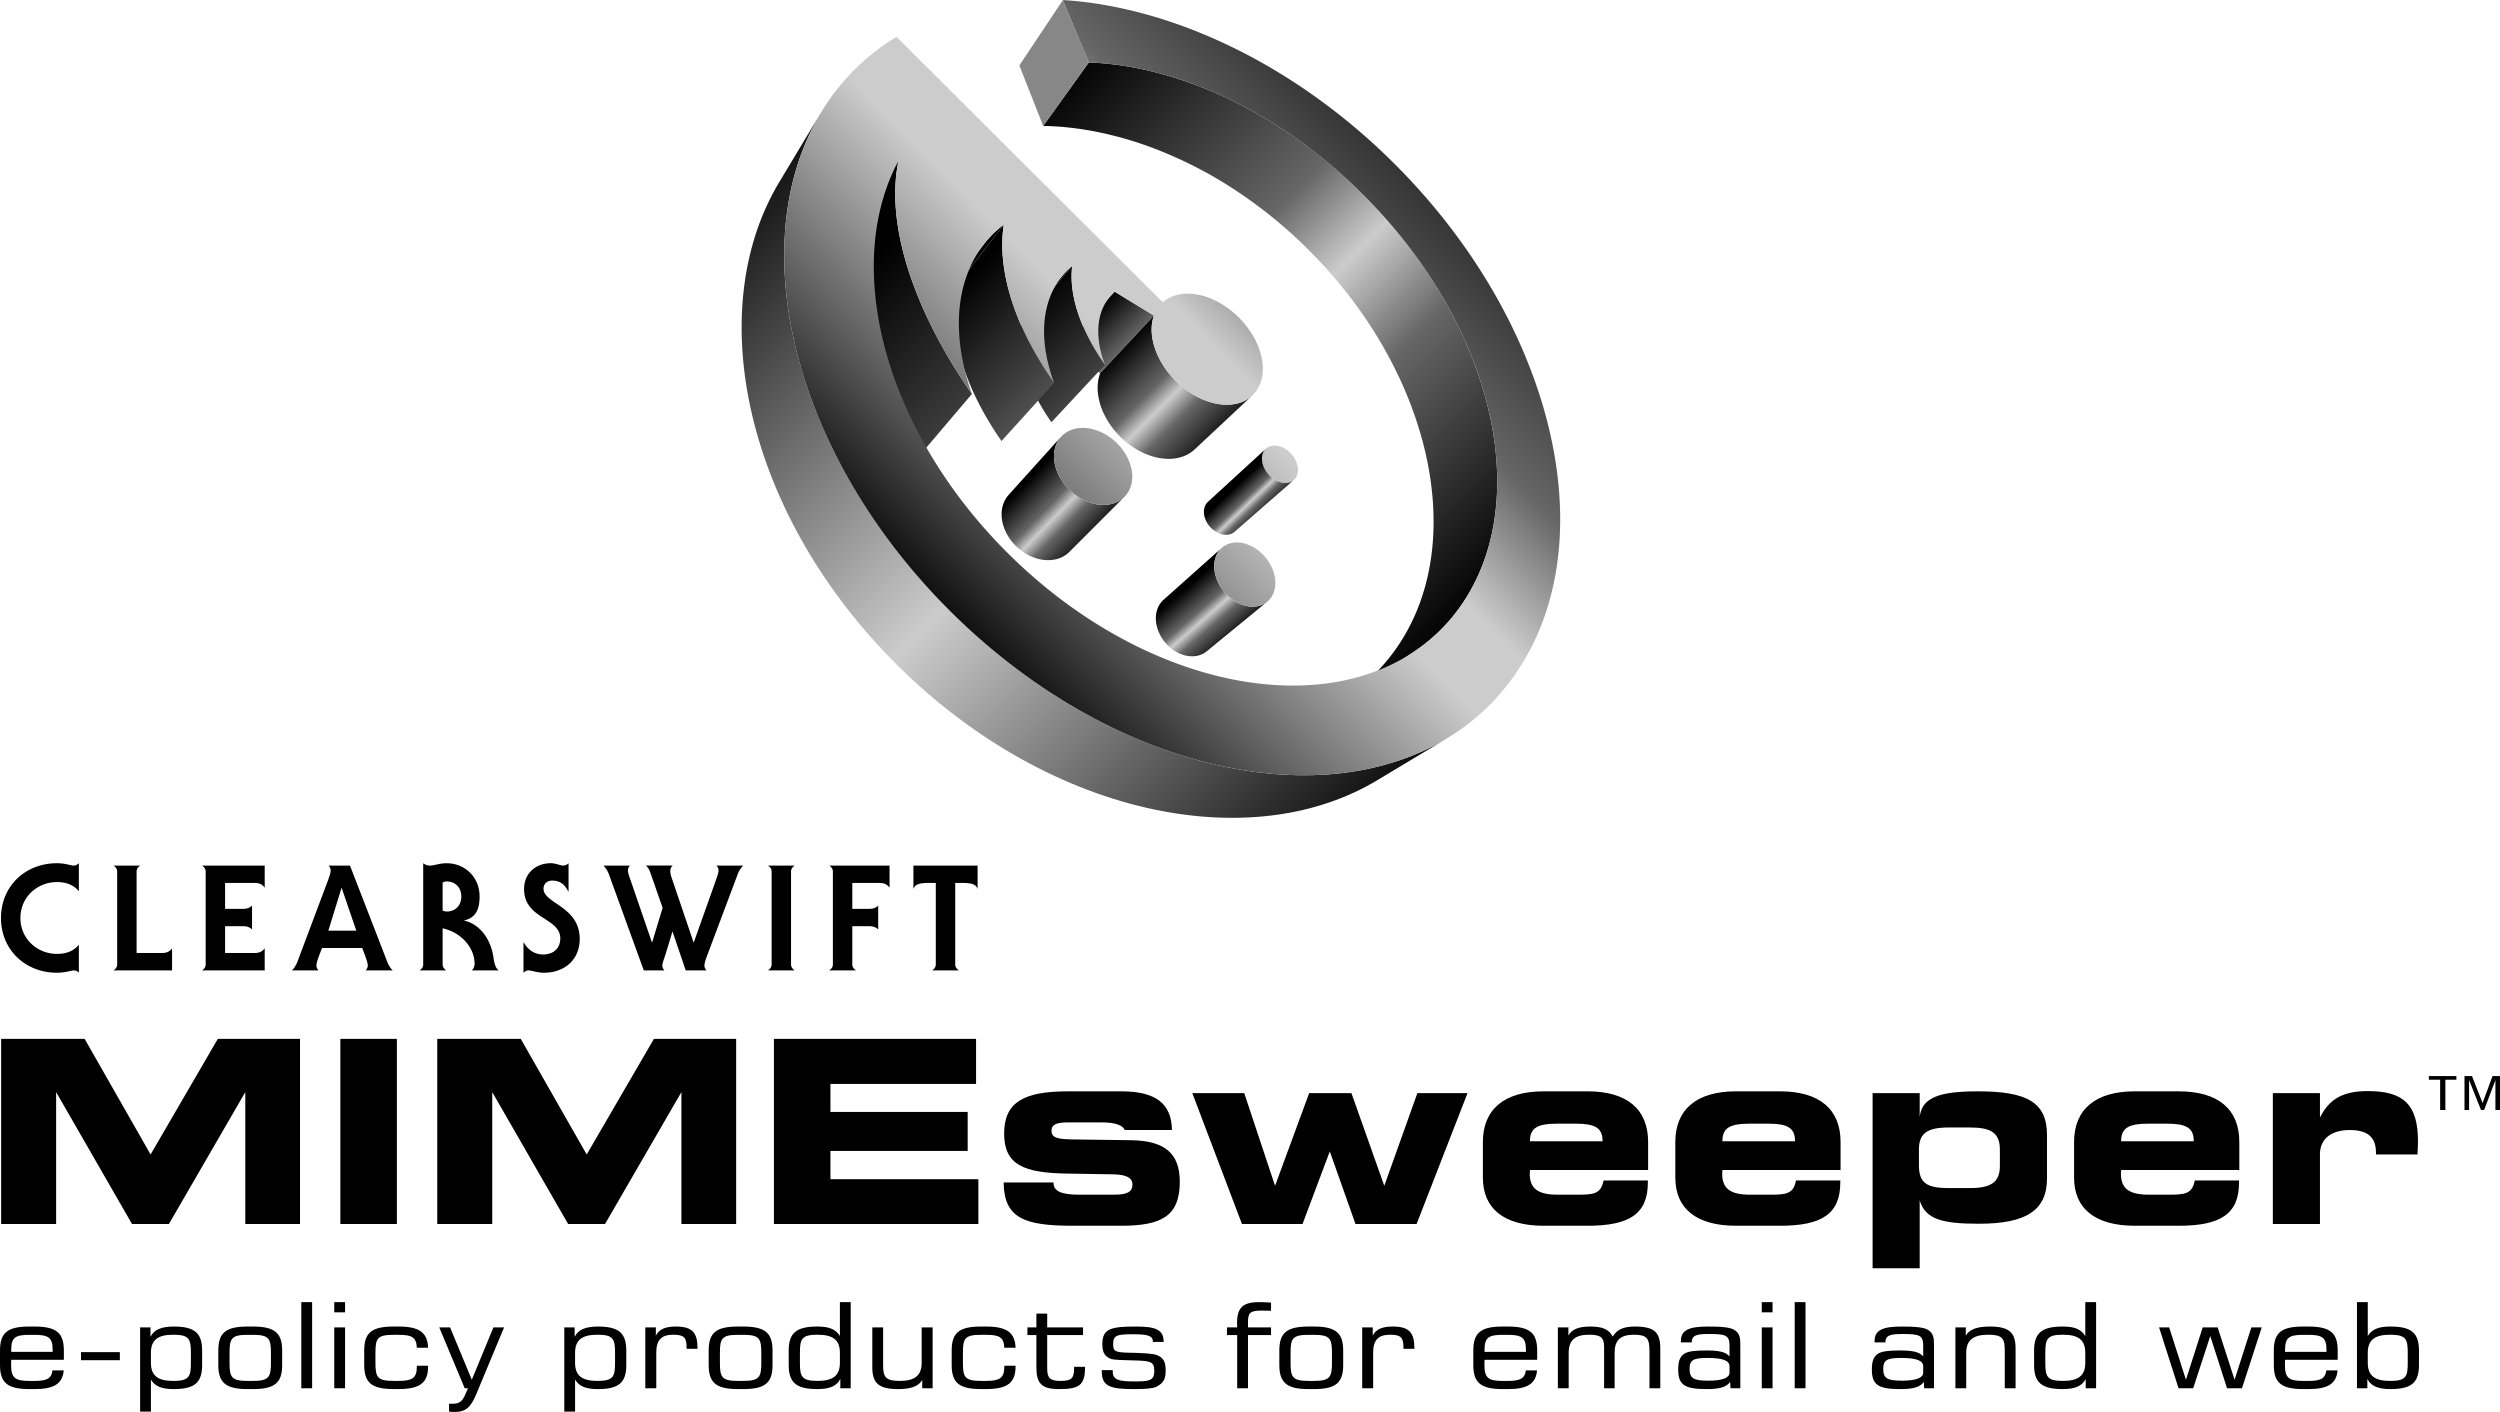
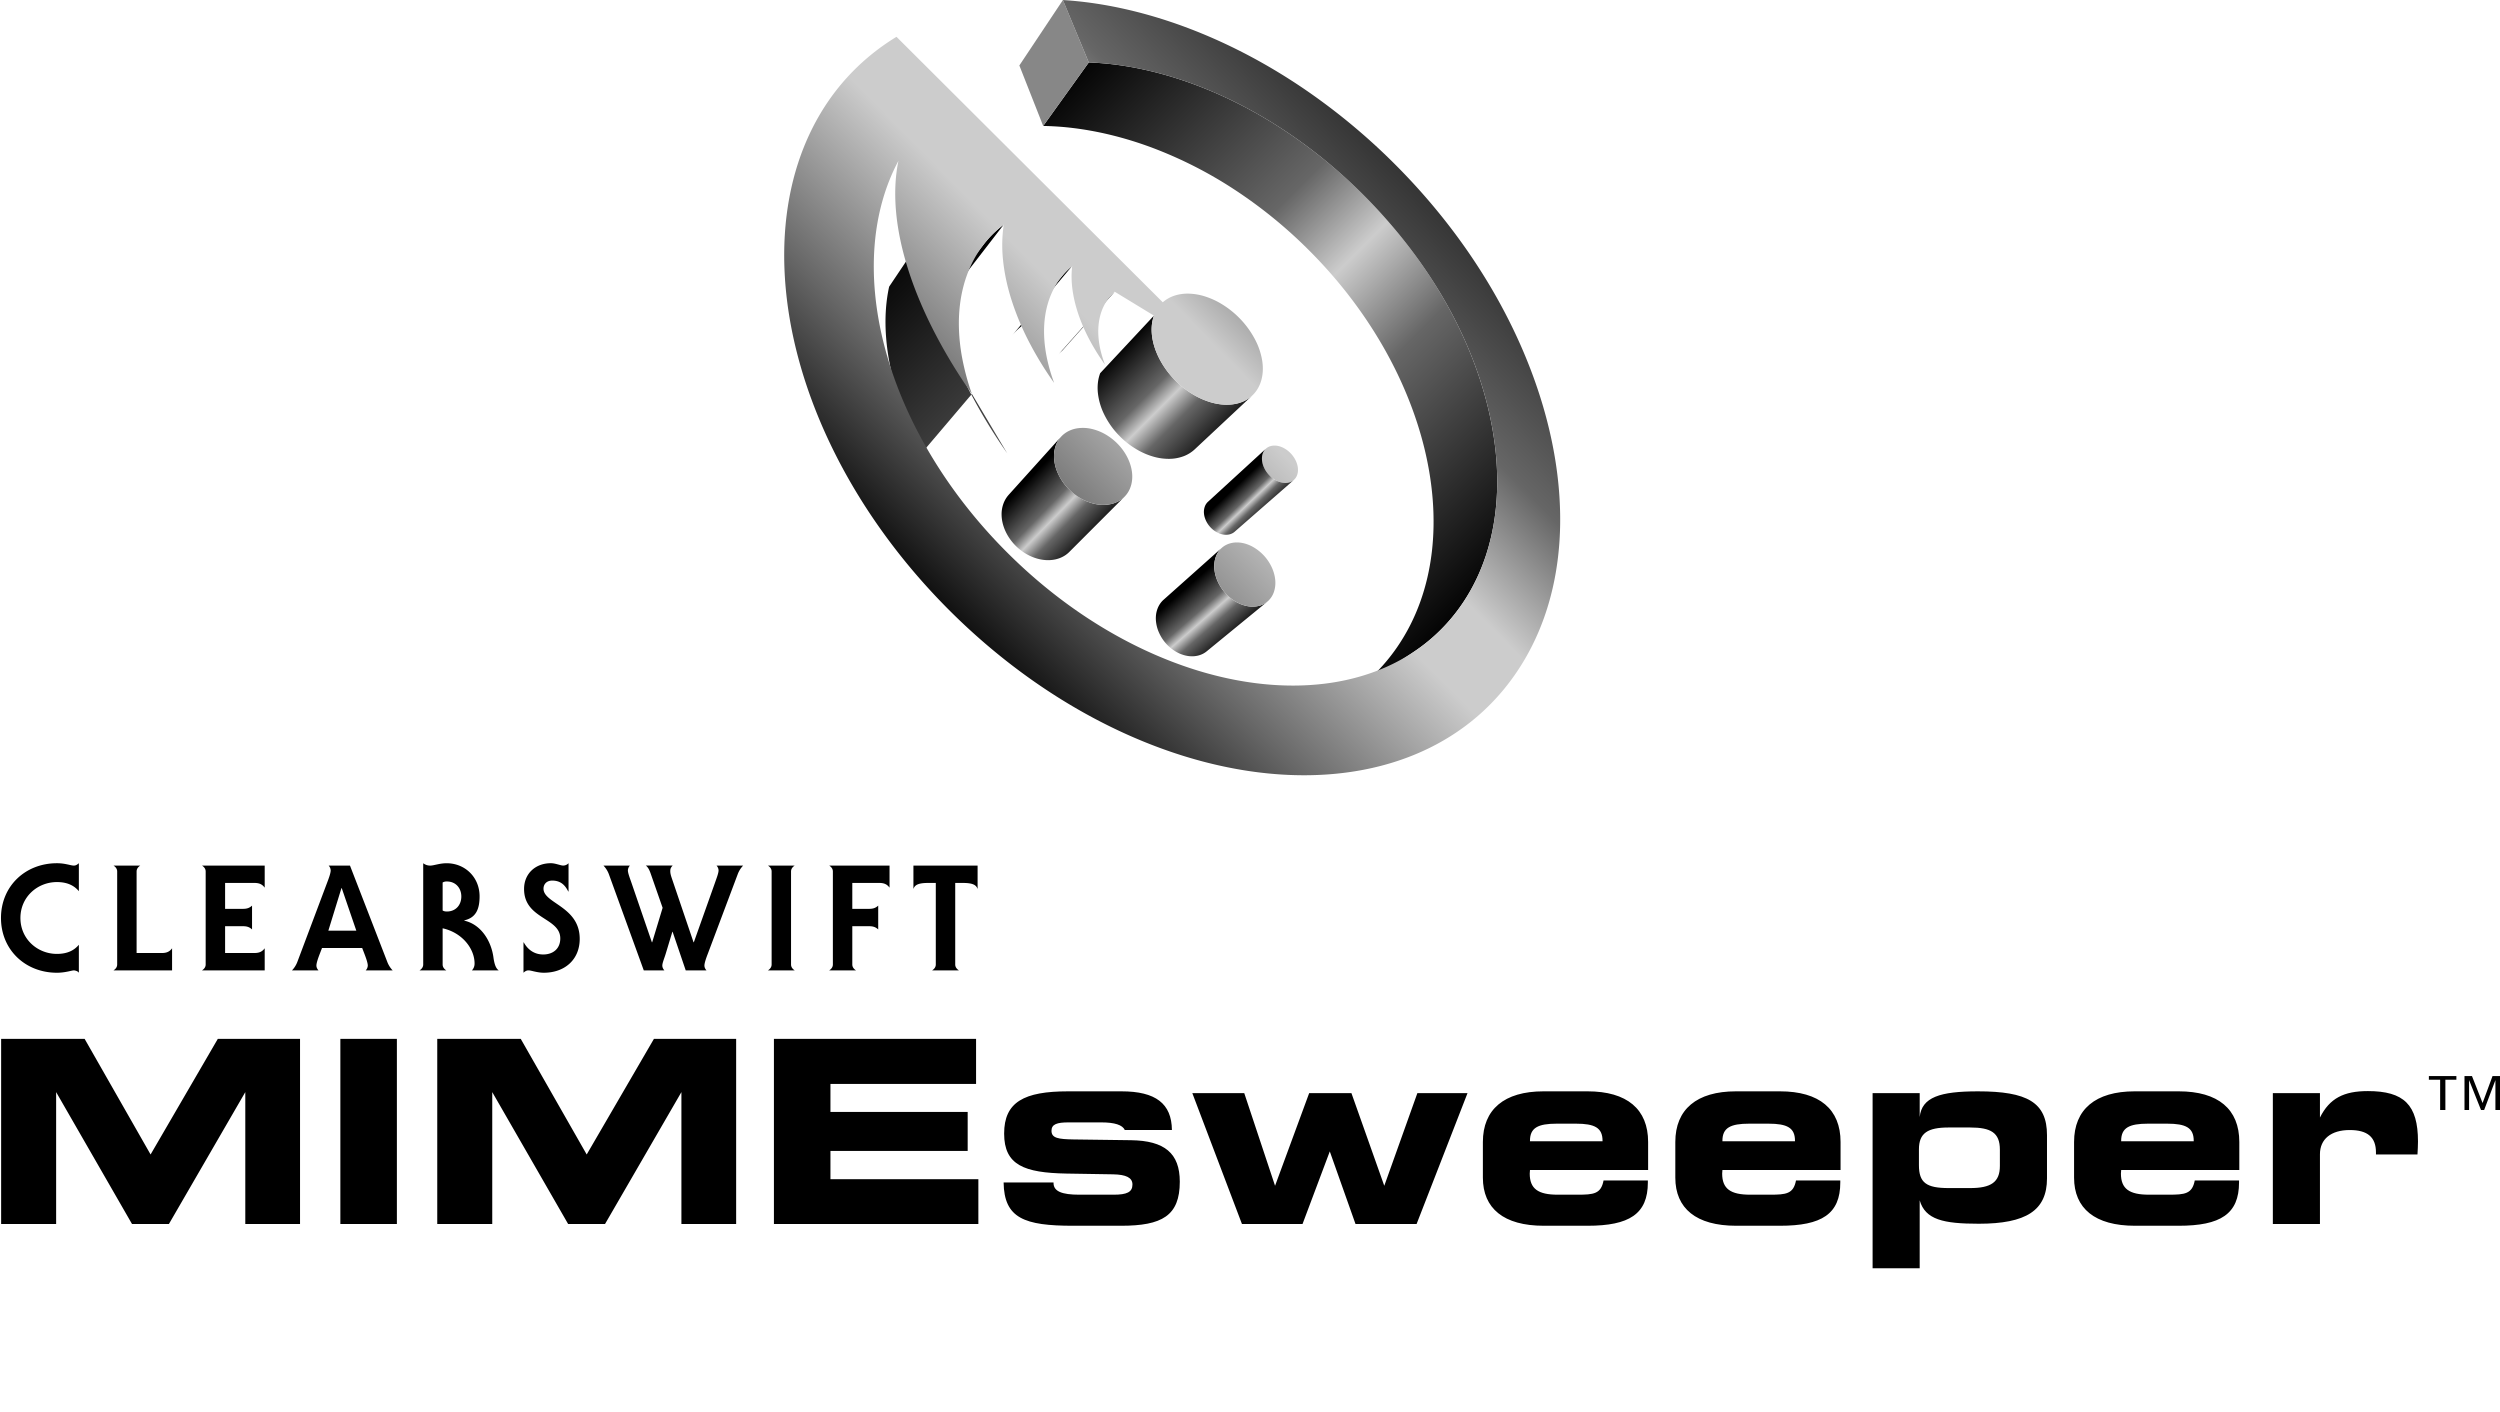
<svg xmlns="http://www.w3.org/2000/svg" width="2500" height="1412" viewBox="0 0 237.639 134.211">
  <path d="M.108 116.342V98.749h7.938l6.268 10.987 6.389-10.987h7.817v17.594h-5.203v-12.536l-7.26 12.536h-3.509l-7.212-12.536v12.536H.108zM32.353 116.342V98.749h5.373v17.594h-5.373zM41.563 116.342V98.749h7.938l6.268 10.987 6.389-10.987h7.817v17.594h-5.203v-12.536l-7.26 12.536h-3.509l-7.212-12.536v12.536h-5.228zM78.939 103.032v2.662h13.044v3.703H78.939v2.686h14.06v4.259H73.566V98.749h19.215v4.284H78.939zM100.144 112.397v.049c0 .798.799 1.113 2.444 1.113h3.267c1.259 0 1.791-.242 1.791-.968 0-.653-.605-.944-1.839-.968l-4.429-.072c-4.017-.073-5.929-.799-5.929-3.8 0-3 1.888-4.017 6.074-4.017h5.082c3.243 0 4.768 1.162 4.792 3.678h-4.477c-.218-.484-.968-.726-2.227-.726h-3.122c-1.089 0-1.621.169-1.621.798 0 .702.653.799 2.105.823l5.469.073c3.17.048 4.622 1.234 4.622 3.945 0 3.243-1.694 4.187-5.59 4.187h-4.55c-4.622 0-6.558-.702-6.607-4.114h4.745zM113.336 103.903h4.937l2.928 8.809 3.243-8.809h4.017l3.122 8.809 3.146-8.809h4.767l-4.84 12.439h-5.808l-2.444-6.897-2.59 6.897h-5.76l-4.718-12.439zM156.638 112.204v.193c0 3.001-1.767 4.114-5.735 4.114h-4.163c-3.8 0-5.784-1.646-5.784-4.574v-3.388c0-3.098 2.033-4.816 5.76-4.816h4.187c3.751 0 5.76 1.694 5.76 4.816v2.662h-11.229c0 .121-.024.242-.024.339 0 1.452.799 2.008 2.662 2.008h1.888c1.525 0 2.226-.072 2.468-1.355h4.21zm-4.308-3.727v-.048c0-1.234-.75-1.622-2.517-1.622h-1.839c-1.767 0-2.541.387-2.541 1.622v.048h6.897zM174.93 112.204v.193c0 3.001-1.767 4.114-5.736 4.114h-4.162c-3.8 0-5.784-1.646-5.784-4.574v-3.388c0-3.098 2.033-4.816 5.76-4.816h4.187c3.751 0 5.76 1.694 5.76 4.816v2.662h-11.229c0 .121-.024.242-.024.339 0 1.452.799 2.008 2.662 2.008h1.888c1.524 0 2.226-.072 2.468-1.355h4.21zm-4.307-3.727v-.048c0-1.234-.75-1.622-2.517-1.622h-1.839c-1.767 0-2.541.387-2.541 1.622v.048h6.897zM182.478 120.553h-4.477v-16.65h4.477v2.275c.194-1.888 1.936-2.444 5.542-2.444 4.671 0 6.558 1.041 6.558 4.163v4.114c0 3.049-1.985 4.308-6.486 4.308-3.364 0-5.082-.387-5.615-2.227v6.461zm-.073-11.302v1.5c0 1.67.702 2.178 2.831 2.178h2.033c1.984 0 2.831-.557 2.831-2.105v-1.549c0-1.622-.871-2.105-2.831-2.105h-2.033c-2.008 0-2.831.533-2.831 2.081zM212.833 112.204v.193c0 3.001-1.767 4.114-5.735 4.114h-4.162c-3.8 0-5.784-1.646-5.784-4.574v-3.388c0-3.098 2.033-4.816 5.76-4.816h4.187c3.751 0 5.76 1.694 5.76 4.816v2.662H201.63c0 .121-.024.242-.024.339 0 1.452.799 2.008 2.662 2.008h1.888c1.525 0 2.227-.072 2.469-1.355h4.208zm-4.307-3.727v-.048c0-1.234-.75-1.622-2.517-1.622h-1.839c-1.767 0-2.541.387-2.541 1.622v.048h6.897zM225.075 103.71c3.437 0 4.768 1.307 4.768 4.792 0 .387-.024.798-.049 1.234h-3.945v-.194c0-1.452-.799-2.13-2.493-2.13-1.791 0-2.832.872-2.832 2.299v6.631h-4.477v-12.439h4.477v2.323c.921-1.839 2.277-2.516 4.551-2.516zM233.493 102.63h-1.046v2.876h-.498v-2.876h-1.071v-.349h2.615v.349zm2.49 2.216l.946-2.565h.71v3.225h-.436v-2.839l-1.071 2.839h-.299l-1.133-2.839v2.839h-.436v-3.225h.71l1.009 2.565z" />
  <linearGradient id="a" gradientUnits="userSpaceOnUse" x1="244.141" y1="-114.084" x2="305.141" y2="-53.084" gradientTransform="translate(-83.478 95.039) scale(.74)">
    <stop offset="0" />
    <stop offset=".37" stop-color="#666" />
    <stop offset=".5" stop-color="#ccc" />
    <stop offset=".65" stop-color="#666" />
    <stop offset="1" />
  </linearGradient>
  <path d="M141.23 37.912c-.907-3.372-2.368-6.786-4.329-10.073-1.937-3.247-4.383-6.405-7.307-9.32a48.336 48.336 0 0 0-7.365-6.034c-2.574-1.708-5.24-3.104-7.916-4.161-2.716-1.074-5.458-1.806-8.136-2.164a28.968 28.968 0 0 0-2.682-.229l-4.333 6.037c.81.016 1.627.064 2.448.153 2.621.285 5.299.938 7.946 1.929a39.779 39.779 0 0 1 7.7 3.911 44.407 44.407 0 0 1 7.123 5.778c2.817 2.807 5.155 5.865 6.987 9.02 1.854 3.192 3.211 6.519 4.021 9.813.827 3.367 1.09 6.73.715 9.899-.386 3.266-1.45 6.348-3.285 9.023a17.587 17.587 0 0 1-4.723 4.679l6.33-4.24a16.744 16.744 0 0 0 3.692-3.366c.352-.432.685-.885.999-1.359 1.796-2.709 2.797-5.847 3.102-9.179.296-3.231-.06-6.668-.987-10.117z" fill="url(#a)" />
  <path fill="#878787" d="M103.494 5.933l-4.333 6.036-2.266-5.75L101.036 0z" />
  <linearGradient id="b" gradientUnits="userSpaceOnUse" x1="265.067" y1="-75.823" x2="252.942" y2="-87.948" gradientTransform="translate(-83.478 95.039) scale(.74)">
    <stop offset="0" />
    <stop offset=".37" stop-color="#666" />
    <stop offset=".5" stop-color="#ccc" />
    <stop offset=".65" stop-color="#666" />
    <stop offset="1" />
  </linearGradient>
-   <path fill="url(#b)" d="M109.69 29.996l-5.112 5.474-3.602-2.147 4.983-5.601z" />
  <path d="M100.606 33.695l4.981-5.602a4.089 4.089 0 0 1 .181-.191c.031-.031.062-.062.094-.091l.097-.089-4.983 5.602a8.366 8.366 0 0 0-.19.18l-.092.094-.088.097z" />
  <linearGradient id="c" gradientUnits="userSpaceOnUse" x1="703.116" y1="-.651" x2="728.384" y2="24.618" gradientTransform="translate(-159.248 33.215) scale(.378)">
    <stop offset="0" />
    <stop offset=".37" stop-color="#666" />
    <stop offset=".5" stop-color="#ccc" />
    <stop offset=".65" stop-color="#666" />
    <stop offset="1" />
  </linearGradient>
  <path d="M119.032 37.593l-5.469 5.117a3.208 3.208 0 0 1-1.076.66 4.007 4.007 0 0 1-1.335.242 5.285 5.285 0 0 1-1.505-.206 6.78 6.78 0 0 1-1.58-.681 7.94 7.94 0 0 1-1.85-1.497 7.722 7.722 0 0 1-1.276-1.878 6.09 6.09 0 0 1-.581-2.003c-.066-.659.001-1.298.219-1.877l5.112-5.474c-.21.588-.265 1.239-.184 1.915.082.678.3 1.379.637 2.062a8.385 8.385 0 0 0 1.346 1.949 8.62 8.62 0 0 0 1.925 1.571 7.266 7.266 0 0 0 1.632.73c.534.161 1.054.24 1.543.243.488.002.946-.072 1.359-.219a3.12 3.12 0 0 0 1.083-.654z" fill="url(#c)" />
  <path d="M96.188 31.903l4.835-5.742a6.8 6.8 0 0 1 .895-.884l-4.841 5.741a6.464 6.464 0 0 0-.464.422 7.749 7.749 0 0 0-.218.226c-.07.078-.139.157-.207.237z" />
  <linearGradient id="d" gradientUnits="userSpaceOnUse" x1="869.519" y1="-11.461" x2="944.269" y2="63.289" gradientTransform="translate(-231.127 33.215) scale(.378)">
    <stop offset="0" />
    <stop offset=".37" stop-color="#666" />
    <stop offset=".5" stop-color="#ccc" />
    <stop offset=".65" stop-color="#666" />
    <stop offset="1" />
  </linearGradient>
-   <path d="M105.04 34.662l-5.095 5.469a19.24 19.24 0 0 1-1.423-2.346 15.424 15.424 0 0 1-.974-2.351 11.75 11.75 0 0 1-.49-2.28 8.744 8.744 0 0 1 .021-2.136l4.841-5.741a8.885 8.885 0 0 0 .021 2.183c.097.76.281 1.545.548 2.342.268.801.618 1.614 1.045 2.427.427.816.932 1.631 1.506 2.433z" fill="url(#d)" />
  <path d="M88.898 29.224l4.591-5.972a10.137 10.137 0 0 1 1.926-1.909l-4.608 5.967a11.246 11.246 0 0 0-1.011.891 10.39 10.39 0 0 0-.898 1.023z" />
  <linearGradient id="e" gradientUnits="userSpaceOnUse" x1="337.274" y1="89.433" x2="481.274" y2="-51.902" gradientTransform="translate(-27.396 31.705) scale(.378)">
    <stop offset="0" />
    <stop offset=".2" stop-color="#666" />
    <stop offset=".41" stop-color="#ccc" />
    <stop offset=".5" stop-color="#ccc" />
    <stop offset=".65" stop-color="#666" />
    <stop offset="1" />
  </linearGradient>
  <path d="M121.173 45.59a2.628 2.628 0 0 1-.603-.511 2.645 2.645 0 0 1-.416-.639 2.161 2.161 0 0 1-.191-.684c-.022-.227 0-.447.07-.649.071-.201.184-.364.328-.486a1.13 1.13 0 0 1 .511-.243 1.52 1.52 0 0 1 .625.011c.22.048.448.14.672.278a2.668 2.668 0 0 1 1.006 1.131c.103.222.17.451.195.676.025.225.007.445-.06.647a1.117 1.117 0 0 1-.318.493 1.127 1.127 0 0 1-.507.254 1.516 1.516 0 0 1-.629-.003 2.077 2.077 0 0 1-.683-.275z" fill="url(#e)" />
  <linearGradient id="f" gradientUnits="userSpaceOnUse" x1="720.7" y1="37.91" x2="727.977" y2="45.536" gradientTransform="translate(-154.72 31.705) scale(.378)">
    <stop offset="0" />
    <stop offset=".37" stop-color="#666" />
    <stop offset=".5" stop-color="#ccc" />
    <stop offset=".65" stop-color="#666" />
    <stop offset="1" />
  </linearGradient>
  <path d="M122.619 45.832a1.306 1.306 0 0 1-.443.069 1.708 1.708 0 0 1-.492-.078 2.206 2.206 0 0 1-.511-.233 2.628 2.628 0 0 1-.603-.511 2.645 2.645 0 0 1-.416-.639 2.161 2.161 0 0 1-.191-.684c-.022-.227 0-.447.07-.649a1.143 1.143 0 0 1 .298-.46l-5.506 5.047a1.036 1.036 0 0 0-.173.202 1.117 1.117 0 0 0-.127.252 1.49 1.49 0 0 0-.082.633c.017.221.076.446.172.663a2.43 2.43 0 0 0 .972 1.101c.164.098.33.17.494.218.164.047.325.069.479.067.154-.001.3-.027.434-.076s.257-.119.362-.211l5.63-4.922a1.093 1.093 0 0 1-.367.211z" fill="url(#f)" />
  <linearGradient id="g" gradientUnits="userSpaceOnUse" x1="852.49" y1="-16.432" x2="939.49" y2="70.568" gradientTransform="translate(-231.127 33.215) scale(.378)">
    <stop offset="0" />
    <stop offset=".37" stop-color="#666" />
    <stop offset=".5" stop-color="#ccc" />
    <stop offset=".65" stop-color="#666" />
    <stop offset="1" />
  </linearGradient>
-   <path d="M100.204 36.393L95.2 41.919a30.138 30.138 0 0 1-2.273-3.8 23.98 23.98 0 0 1-1.52-3.789 18.065 18.065 0 0 1-.718-3.644 13.335 13.335 0 0 1 .118-3.376l4.608-5.967a13.487 13.487 0 0 0-.059 3.447c.127 1.21.398 2.464.806 3.744a25.54 25.54 0 0 0 1.634 3.914 32.339 32.339 0 0 0 2.408 3.945z" fill="url(#g)" />
  <linearGradient id="h" gradientUnits="userSpaceOnUse" x1="829.793" y1="-22.236" x2="972.293" y2="120.264" gradientTransform="translate(-231.127 33.215) scale(.378)">
    <stop offset="0" />
    <stop offset=".37" stop-color="#666" />
    <stop offset=".5" stop-color="#ccc" />
    <stop offset=".65" stop-color="#666" />
    <stop offset="1" />
  </linearGradient>
-   <path d="M92.386 37.444l-4.804 5.657a47.436 47.436 0 0 1-3.355-5.638c-.947-1.888-1.719-3.778-2.288-5.635-.563-1.839-.926-3.64-1.062-5.366-.134-1.706-.047-3.335.286-4.853l4.239-6.324c-.317 1.542-.38 3.204-.213 4.952.169 1.769.573 3.62 1.185 5.517.618 1.915 1.446 3.871 2.455 5.829a51.223 51.223 0 0 0 3.557 5.861z" fill="url(#h)" />
+   <path d="M92.386 37.444l-4.804 5.657c-.947-1.888-1.719-3.778-2.288-5.635-.563-1.839-.926-3.64-1.062-5.366-.134-1.706-.047-3.335.286-4.853l4.239-6.324c-.317 1.542-.38 3.204-.213 4.952.169 1.769.573 3.62 1.185 5.517.618 1.915 1.446 3.871 2.455 5.829a51.223 51.223 0 0 0 3.557 5.861z" fill="url(#h)" />
  <linearGradient id="i" gradientUnits="userSpaceOnUse" x1="680.186" y1="32.446" x2="696.383" y2="48.246" gradientTransform="translate(-159.248 33.215) scale(.378)">
    <stop offset="0" />
    <stop offset=".37" stop-color="#666" />
    <stop offset=".5" stop-color="#ccc" />
    <stop offset=".65" stop-color="#666" />
    <stop offset="1" />
  </linearGradient>
  <path d="M106.044 47.773c-.317.128-.668.2-1.038.212a3.85 3.85 0 0 1-1.16-.145 4.832 4.832 0 0 1-1.198-.521 5.402 5.402 0 0 1-1.281-1.076 5.078 5.078 0 0 1-.844-1.336 4.036 4.036 0 0 1-.332-1.42c-.018-.467.06-.919.246-1.329a2.382 2.382 0 0 1 .187-.342c.034-.052.07-.102.107-.15l.003-.004c.038-.049.077-.096.117-.141l-4.968 5.51-.004.004-.004.005a.022.022 0 0 0-.004.005l-.004.004.015-.016-.015.016-.029.034-.029.034-.028.035-.014.018-.002.002-.002.003a.106.106 0 0 1-.01.012l-.022.03-.022.03a.833.833 0 0 1-.021.031l-.021.031-.009.013-.001.001-.001.001a.17.17 0 0 0-.009.014l-.02.03-.019.031-.019.031.006-.006-.006.006a.382.382 0 0 1-.016.027l-.015.027v.001l-.014.026-.015.027-.014.027a.365.365 0 0 0-.014.028l-.014.028a.255.255 0 0 0-.013.029l-.001.001-.001.002-.001.002-.001.001a2.925 2.925 0 0 0-.262 1.298c.009.456.112.922.298 1.375.186.453.455.89.796 1.284s.753.743 1.225 1.022c.38.224.769.384 1.154.484.384.1.763.138 1.125.119.36-.019.703-.095 1.013-.226.31-.13.589-.314.823-.549l5.239-5.242c-.237.24-.52.425-.837.552z" fill="url(#i)" />
  <linearGradient id="j" gradientUnits="userSpaceOnUse" x1="318.348" y1="70.149" x2="462.347" y2="-71.185" gradientTransform="translate(-31.926 33.215) scale(.378)">
    <stop offset="0" />
    <stop offset=".2" stop-color="#666" />
    <stop offset=".41" stop-color="#ccc" />
    <stop offset=".5" stop-color="#ccc" />
    <stop offset=".65" stop-color="#666" />
    <stop offset="1" />
  </linearGradient>
  <path d="M100.437 42.159c.185-.408.458-.735.794-.977.334-.242.73-.399 1.162-.47a3.63 3.63 0 0 1 1.374.054 4.72 4.72 0 0 1 1.437.594c.473.29.889.647 1.237 1.045.348.397.628.836.828 1.291.201.455.322.925.352 1.384.03.461-.033.911-.2 1.324a2.433 2.433 0 0 1-.75 1.008c-.325.257-.715.43-1.146.515a3.547 3.547 0 0 1-1.394-.018 4.716 4.716 0 0 1-1.482-.589 5.402 5.402 0 0 1-1.281-1.076 5.078 5.078 0 0 1-.844-1.336 4.036 4.036 0 0 1-.332-1.42 2.91 2.91 0 0 1 .245-1.329z" fill="url(#j)" />
  <linearGradient id="k" gradientUnits="userSpaceOnUse" x1="720.183" y1="59.386" x2="731.854" y2="72.754" gradientTransform="translate(-159.248 33.215) scale(.378)">
    <stop offset="0" />
    <stop offset=".37" stop-color="#666" />
    <stop offset=".5" stop-color="#ccc" />
    <stop offset=".65" stop-color="#666" />
    <stop offset="1" />
  </linearGradient>
  <path d="M120.456 57.194l-5.75 4.711a2.03 2.03 0 0 1-.614.345c-.225.08-.468.124-.722.13a2.743 2.743 0 0 1-.786-.099 3.375 3.375 0 0 1-.806-.341 3.965 3.965 0 0 1-1.631-1.86 3.44 3.44 0 0 1-.273-1.141c-.022-.38.029-.754.161-1.099a2.205 2.205 0 0 1 .392-.656c.054-.062.111-.119.171-.172l5.534-4.935a1.884 1.884 0 0 0-.324.373 2.297 2.297 0 0 0-.237.47 2.703 2.703 0 0 0-.143 1.13c.03.393.135.795.305 1.181a4.313 4.313 0 0 0 1.715 1.947c.278.165.559.287.836.366.277.08.549.118.81.116.26-.002.509-.043.739-.122.229-.077.439-.193.623-.344z" fill="url(#k)" />
  <linearGradient id="l" gradientUnits="userSpaceOnUse" x1="350.7" y1="103.111" x2="494.699" y2="-38.223" gradientTransform="translate(-31.926 33.215) scale(.378)">
    <stop offset="0" />
    <stop offset=".2" stop-color="#666" />
    <stop offset=".41" stop-color="#ccc" />
    <stop offset=".5" stop-color="#ccc" />
    <stop offset=".65" stop-color="#666" />
    <stop offset="1" />
  </linearGradient>
  <path d="M119.224 52.055a4.312 4.312 0 0 1 1.677 1.896c.17.377.279.77.316 1.157a2.75 2.75 0 0 1-.114 1.125 2.08 2.08 0 0 1-.549.876 2.007 2.007 0 0 1-.869.475 2.523 2.523 0 0 1-1.075.035 3.427 3.427 0 0 1-1.16-.441 4.303 4.303 0 0 1-1.715-1.947 3.637 3.637 0 0 1-.305-1.181c-.03-.393.014-.777.143-1.13.128-.352.327-.639.577-.857.249-.217.55-.367.881-.444.33-.077.691-.082 1.064-.01.368.071.752.218 1.129.446z" fill="url(#l)" />
  <linearGradient id="m" gradientUnits="userSpaceOnUse" x1="199.628" y1="-102.071" x2="285.878" y2="-15.821" gradientTransform="translate(-83.478 95.039) scale(.74)">
    <stop offset="0" />
    <stop offset=".25" stop-color="#666" />
    <stop offset=".5" stop-color="#ccc" />
    <stop offset=".75" stop-color="#666" />
    <stop offset="1" />
  </linearGradient>
-   <path d="M137.499 70.208l-6.592 3.958c-2.833 1.701-6.081 2.808-9.615 3.291-3.639.498-7.559.331-11.604-.52-4.135-.871-8.365-2.45-12.503-4.739-4.19-2.317-8.24-5.336-11.948-9.027-3.723-3.706-6.773-7.763-9.117-11.965-2.315-4.151-3.916-8.399-4.803-12.554-.867-4.064-1.044-8.005-.55-11.664.479-3.554 1.588-6.819 3.297-9.667l3.957-6.592c-1.719 2.864-2.814 6.175-3.256 9.801-.456 3.739-.214 7.79.745 11.987.982 4.296 2.706 8.707 5.171 13.037 2.497 4.387 5.724 8.638 9.643 12.54 3.903 3.885 8.146 7.08 12.519 9.549 4.316 2.437 8.708 4.139 12.983 5.103 4.177.943 8.205 1.173 11.924.713 3.606-.447 6.9-1.541 9.749-3.251z" fill="url(#m)" />
  <path d="M137.499 70.208l-6.592 3.958c-2.833 1.701-6.081 2.808-9.615 3.291-3.639.498-7.559.331-11.604-.52-4.135-.871-8.365-2.45-12.503-4.739-4.19-2.317-8.24-5.336-11.948-9.027-3.723-3.706-6.773-7.763-9.117-11.965-2.315-4.151-3.916-8.399-4.803-12.554-.867-4.064-1.044-8.005-.55-11.664.479-3.554 1.588-6.819 3.297-9.667l3.957-6.592c-1.719 2.864-2.814 6.175-3.256 9.801-.456 3.739-.214 7.79.745 11.987.982 4.296 2.706 8.707 5.171 13.037 2.497 4.387 5.724 8.638 9.643 12.54 3.903 3.885 8.146 7.08 12.519 9.549 4.316 2.437 8.708 4.139 12.983 5.103 4.177.943 8.205 1.173 11.924.713 3.606-.447 6.9-1.541 9.749-3.251z" fill="none" />
  <linearGradient id="n" gradientUnits="userSpaceOnUse" x1="318.151" y1="69.949" x2="462.151" y2="-71.385" gradientTransform="translate(-31.926 33.215) scale(.378)">
    <stop offset="0" />
    <stop offset=".2" stop-color="#666" />
    <stop offset=".41" stop-color="#ccc" />
    <stop offset=".5" stop-color="#ccc" />
    <stop offset=".65" stop-color="#666" />
    <stop offset="1" />
  </linearGradient>
  <path d="M146.759 38.905c-1.17-4.087-2.989-8.207-5.387-12.162-2.363-3.897-5.319-7.687-8.834-11.191a59.806 59.806 0 0 0-8.843-7.285c-3.093-2.078-6.302-3.793-9.53-5.115-3.287-1.346-6.619-2.294-9.889-2.8a36.51 36.51 0 0 0-3.24-.352l2.458 5.933c.886.034 1.781.108 2.682.229 2.678.358 5.421 1.09 8.136 2.164 2.676 1.057 5.342 2.453 7.916 4.161a48.229 48.229 0 0 1 7.365 6.034c2.925 2.915 5.371 6.074 7.307 9.32 1.961 3.287 3.423 6.701 4.329 10.073.927 3.449 1.282 6.886.987 10.117-.305 3.333-1.305 6.47-3.102 9.179-1.866 2.815-4.412 4.903-7.452 6.233-3.148 1.377-6.808 1.936-10.749 1.648-4.051-.295-8.358-1.482-12.64-3.559-4.351-2.111-8.615-5.113-12.475-8.956-3.045-3.032-5.573-6.324-7.555-9.72-1.963-3.362-3.373-6.795-4.223-10.153-.835-3.297-1.124-6.5-.875-9.479.244-2.909 1-5.59 2.255-7.937-.317 1.542-.38 3.204-.213 4.952.169 1.769.573 3.62 1.185 5.517.618 1.915 1.446 3.871 2.455 5.829a51.05 51.05 0 0 0 3.557 5.861 23.133 23.133 0 0 1-.91-3.349 18.072 18.072 0 0 1-.328-3.193c-.01-1.027.078-2.021.268-2.971.189-.942.478-1.841.871-2.688a10.376 10.376 0 0 1 1.354-2.184 10.272 10.272 0 0 1 1.773-1.717 13.487 13.487 0 0 0-.059 3.447c.127 1.21.398 2.464.806 3.744a25.54 25.54 0 0 0 1.634 3.914 32.552 32.552 0 0 0 2.409 3.945 16.48 16.48 0 0 1-.667-2.27 12.955 12.955 0 0 1-.283-2.179c-.029-.704.009-1.388.115-2.043.105-.652.28-1.276.524-1.867a7.61 7.61 0 0 1 .392-.806 6.826 6.826 0 0 1 1.634-1.95 8.885 8.885 0 0 0 .021 2.183c.097.76.281 1.545.548 2.342.268.801.618 1.614 1.045 2.427.428.815.933 1.63 1.507 2.433a10.435 10.435 0 0 1-.431-1.398 8.218 8.218 0 0 1-.198-1.348 6.516 6.516 0 0 1 .044-1.271c.057-.408.155-.799.298-1.171a4.68 4.68 0 0 1 .51-.968 4.412 4.412 0 0 1 .696-.784l3.731 2.274c-.21.588-.265 1.239-.184 1.915.082.678.3 1.379.637 2.062a8.385 8.385 0 0 0 1.346 1.949 8.62 8.62 0 0 0 1.925 1.571 6.966 6.966 0 0 0 2.139.859c.689.144 1.345.149 1.932.024a3.23 3.23 0 0 0 1.51-.748c.409-.37.717-.857.891-1.455.173-.594.197-1.241.094-1.902a6.612 6.612 0 0 0-.667-1.984 8.661 8.661 0 0 0-3.13-3.358 7.355 7.355 0 0 0-1.601-.745 5.602 5.602 0 0 0-1.538-.276 4.088 4.088 0 0 0-1.383.184 3.139 3.139 0 0 0-1.129.637L85.216 3.495c-3.616 2.207-6.353 5.282-8.152 9.008-1.88 3.892-2.725 8.465-2.479 13.433.255 5.144 1.676 10.646 4.28 16.134 2.658 5.6 6.5 11.085 11.46 16.023 4.959 4.937 10.456 8.75 16.059 11.377 5.489 2.573 10.984 3.962 16.114 4.186 4.953.216 9.508-.657 13.376-2.562 3.704-1.823 6.754-4.58 8.935-8.212 2.081-3.466 3.179-7.417 3.436-11.566.247-3.996-.283-8.21-1.486-12.411z" fill="url(#n)" />
  <g>
-     <path d="M0 129.751v-1.374c0-1.689.703-2.286 2.785-2.286h.487c2.082 0 2.798.597 2.798 2.286v.878H1.068c-.013.18-.013.349-.013.496 0 1.228.379 1.509 1.73 1.509h.487c1.108 0 1.622-.18 1.717-1.002h1.068c-.108 1.295-.96 1.779-2.771 1.779h-.488c-2.082 0-2.798-.597-2.798-2.286zm5.002-1.25v-.225c0-1.138-.419-1.396-1.73-1.396h-.487c-1.311 0-1.717.259-1.717 1.396v.225h3.934zM7.701 128.524h3.691v.766H7.701v-.766zM14.305 126.17v.901c.338-.687 1.041-.98 2.204-.98 2.014 0 2.704.631 2.704 2.286v1.374c0 1.655-.689 2.286-2.704 2.286-1.095 0-1.758-.236-2.163-.9v3.04h-1.028v-8.006h.987zm2.163 5.09c1.501 0 1.677-.394 1.677-1.7v-.991c0-1.306-.176-1.7-1.677-1.7-1.487 0-2.122.518-2.122 1.723v.946c0 1.204.635 1.722 2.122 1.722zM20.752 129.751v-1.374c0-1.689.703-2.286 2.785-2.286h.487c2.082 0 2.798.597 2.798 2.286v1.374c0 1.689-.703 2.286-2.785 2.286h-.487c-2.081 0-2.798-.597-2.798-2.286zm5.002-1.182c0-1.351-.203-1.689-1.73-1.689h-.487c-1.528 0-1.717.338-1.717 1.689v.991c0 1.351.189 1.7 1.717 1.7h.487c1.528 0 1.73-.349 1.73-1.7v-.991zM28.642 123.772h1.027v8.187h-1.027v-8.187zM31.773 126.17H32.8v5.788h-1.027v-5.788zm0-2.398H32.8v.968h-1.027v-.968zM34.62 129.751v-1.374c0-1.689.703-2.286 2.785-2.286h.487c1.92 0 2.758.552 2.798 2.016h-1.068c-.041-1.014-.5-1.228-1.73-1.228h-.487c-1.528 0-1.717.338-1.717 1.689v.991c0 1.351.189 1.7 1.717 1.7h.487c1.271 0 1.73-.259 1.73-1.34v-.102h1.068v.113c0 1.531-.825 2.105-2.785 2.105h-.487c-2.081.002-2.798-.595-2.798-2.284zM42.781 126.17l2.068 4.978 2.055-4.978h1.014l-2.623 6.295c-.5 1.205-.946 1.746-2.068 1.746-.162 0-.338-.012-.541-.034v-.754c.108.011.216.011.311.011.689 0 .946-.236 1.23-.878l.257-.597h-.311l-2.42-5.788h1.028zM54.624 126.17v.901c.338-.687 1.041-.98 2.204-.98 2.014 0 2.704.631 2.704 2.286v1.374c0 1.655-.689 2.286-2.704 2.286-1.095 0-1.757-.236-2.163-.9v3.04h-1.027v-8.006h.986zm2.163 5.09c1.501 0 1.677-.394 1.677-1.7v-.991c0-1.306-.176-1.7-1.677-1.7-1.487 0-2.123.518-2.123 1.723v.946c.001 1.204.636 1.722 2.123 1.722zM61.342 126.17h1v.788c.298-.608.906-.867 1.906-.867 1.568 0 2.055.586 2.055 2.072v.045h-1.041v-.169c0-.889-.243-1.171-1.257-1.171-1.19 0-1.622.552-1.622 1.723v3.367h-1.041v-5.788zM67.364 129.751v-1.374c0-1.689.703-2.286 2.785-2.286h.487c2.082 0 2.798.597 2.798 2.286v1.374c0 1.689-.703 2.286-2.785 2.286h-.487c-2.082 0-2.798-.597-2.798-2.286zm5.002-1.182c0-1.351-.203-1.689-1.73-1.689h-.487c-1.528 0-1.717.338-1.717 1.689v.991c0 1.351.189 1.7 1.717 1.7h.487c1.528 0 1.73-.349 1.73-1.7v-.991zM77.687 132.037c-2.014 0-2.717-.63-2.717-2.286v-1.374c0-1.655.703-2.286 2.717-2.286 1.095 0 1.744.237 2.15.901v-3.22h1.027v8.187h-.987v-.89c-.338.687-1.027.968-2.19.968zm2.15-3.446c0-1.205-.635-1.723-2.123-1.723-1.5 0-1.677.394-1.677 1.7v.991c0 1.306.176 1.7 1.677 1.7 1.487 0 2.123-.518 2.123-1.723v-.945zM88.65 131.958h-.987v-.788c-.338.597-1.082.867-2.285.867-1.852 0-2.46-.563-2.46-2.072v-3.795h1.027v3.615c0 1.126.257 1.475 1.582 1.475 1.447 0 2.082-.529 2.082-1.723v-3.367h1.041v5.788zM90.462 129.751v-1.374c0-1.689.703-2.286 2.785-2.286h.487c1.92 0 2.758.552 2.799 2.016h-1.068c-.041-1.014-.5-1.228-1.73-1.228h-.487c-1.528 0-1.717.338-1.717 1.689v.991c0 1.351.189 1.7 1.717 1.7h.487c1.271 0 1.73-.259 1.73-1.34v-.102h1.068v.113c0 1.531-.825 2.105-2.785 2.105h-.487c-2.082.002-2.799-.595-2.799-2.284zM97.663 126.17h.852v-1.306h1.027v1.306h3.407v.732h-3.407v3.187c0 .912.284 1.171 1.284 1.171 1.027 0 1.271-.27 1.271-1.171v-.169h1.041v.045c0 1.746-.595 2.072-2.501 2.072-1.636 0-2.123-.552-2.123-2.072v-3.063h-.852v-.732zM105.772 130.236v.135c0 .789.568.935 1.988.935 1.419 0 1.96-.023 1.96-.991 0-.845-.311-.935-1.528-.991-1.406-.056-2.312-.022-2.677-.191-.568-.259-.73-.675-.73-1.396 0-1.453.838-1.645 3.177-1.645 1.825 0 2.65.248 2.65 1.464h-1.027v-.057c0-.574-.595-.675-1.987-.675-1.433 0-1.785.112-1.785.912 0 .36.027.574.271.687.378.168.96.146 1.784.168 1.068.034 1.771.09 2.082.203.649.248.852.675.852 1.464 0 .799-.176 1.193-.879 1.554-.324.169-1.041.225-2.149.225-2.136 0-3.042-.225-3.042-1.644v-.157h1.04zM116.628 126.17h.973c-.013-.135-.013-.27-.013-.394 0-1.464.541-2.004 2.082-2.004.352 0 .73.011 1.149.045v.777c-.365-.011-.649-.022-.865-.022-1.23 0-1.325.281-1.325 1.205v.394h2.19v.732h-2.19v5.056h-1.027v-5.056h-.973v-.733zM121.608 129.751v-1.374c0-1.689.703-2.286 2.785-2.286h.487c2.082 0 2.798.597 2.798 2.286v1.374c0 1.689-.703 2.286-2.785 2.286h-.487c-2.081 0-2.798-.597-2.798-2.286zm5.002-1.182c0-1.351-.203-1.689-1.73-1.689h-.487c-1.528 0-1.717.338-1.717 1.689v.991c0 1.351.189 1.7 1.717 1.7h.487c1.528 0 1.73-.349 1.73-1.7v-.991zM129.485 126.17h1v.788c.297-.608.906-.867 1.906-.867 1.568 0 2.055.586 2.055 2.072v.045h-1.041v-.169c0-.889-.243-1.171-1.257-1.171-1.19 0-1.622.552-1.622 1.723v3.367h-1.041v-5.788zM140.047 129.751v-1.374c0-1.689.703-2.286 2.785-2.286h.487c2.082 0 2.799.597 2.799 2.286v.878h-5.002c-.013.18-.013.349-.013.496 0 1.228.378 1.509 1.73 1.509h.487c1.109 0 1.622-.18 1.717-1.002h1.068c-.108 1.295-.96 1.779-2.771 1.779h-.487c-2.083 0-2.8-.597-2.8-2.286zm5.002-1.25v-.225c0-1.138-.419-1.396-1.73-1.396h-.487c-1.311 0-1.717.259-1.717 1.396v.225h3.934zM148.086 126.17h1v.788c.297-.597.973-.867 2.082-.867 1.135 0 1.784.259 2.123.958.419-.687 1.054-.958 2.109-.958 1.839 0 2.42.529 2.42 2.072v3.795h-1.028v-3.525c0-1.193-.216-1.565-1.474-1.565-1.311 0-1.839.541-1.839 1.723v3.367h-1v-3.919c0-.901-.297-1.171-1.447-1.171-1.325 0-1.92.541-1.92 1.723v3.367h-1.027v-5.788zM162.266 132.037c-2.028 0-2.745-.326-2.745-1.835 0-.732.122-1.205.554-1.509.378-.259 1.068-.327 2.136-.327 1.135 0 1.825.124 2.19.563v-1.002c0-1.025-.365-1.126-1.987-1.126-1.163 0-1.595.124-1.609.8h-1.028v-.135c0-1.047.798-1.374 2.569-1.374 1.298 0 2.123.068 2.528.327.527.338.554.8.554 1.487v4.054h-.933l-.041-.608c-.336.505-1.039.685-2.188.685zm2.136-2.162c0-.574-.703-.799-2.109-.799-1.298 0-1.69.191-1.69 1.025 0 .923.379 1.137 1.798 1.137 1.338 0 2.001-.281 2.001-.754v-.609zM167.466 126.17h1.027v5.788h-1.027v-5.788zm0-2.398h1.027v.968h-1.027v-.968zM170.597 123.772h1.027v8.187h-1.027v-8.187zM180.675 132.037c-2.028 0-2.744-.326-2.744-1.835 0-.732.122-1.205.554-1.509.379-.259 1.068-.327 2.136-.327 1.136 0 1.825.124 2.19.563v-1.002c0-1.025-.365-1.126-1.987-1.126-1.163 0-1.595.124-1.609.8h-1.027v-.135c0-1.047.798-1.374 2.569-1.374 1.298 0 2.123.068 2.528.327.527.338.554.8.554 1.487v4.054h-.933l-.041-.608c-.338.505-1.041.685-2.19.685zm2.136-2.162c0-.574-.703-.799-2.109-.799-1.298 0-1.69.191-1.69 1.025 0 .923.378 1.137 1.798 1.137 1.338 0 2.001-.281 2.001-.754v-.609zM185.874 126.17h.987v.788c.338-.597 1.068-.867 2.271-.867 1.852 0 2.46.563 2.46 2.072v3.795h-1.028v-3.615c0-1.126-.243-1.475-1.568-1.475-1.447 0-2.095.529-2.095 1.723v3.367h-1.028v-5.788zM196.069 132.037c-2.014 0-2.717-.63-2.717-2.286v-1.374c0-1.655.703-2.286 2.717-2.286 1.095 0 1.744.237 2.15.901v-3.22h1.027v8.187h-.987v-.89c-.338.687-1.028.968-2.19.968zm2.149-3.446c0-1.205-.635-1.723-2.123-1.723-1.501 0-1.676.394-1.676 1.7v.991c0 1.306.176 1.7 1.676 1.7 1.487 0 2.123-.518 2.123-1.723v-.945zM206.191 126.17l1.595 4.978 1.595-4.978h1.419l1.609 4.978 1.595-4.978h.987l-1.879 5.788h-1.419l-1.595-4.966-1.622 4.966h-1.393l-1.852-5.788h.96zM216.139 129.751v-1.374c0-1.689.703-2.286 2.785-2.286h.487c2.082 0 2.799.597 2.799 2.286v.878h-5.002c-.013.18-.013.349-.013.496 0 1.228.378 1.509 1.73 1.509h.487c1.109 0 1.622-.18 1.717-1.002h1.068c-.108 1.295-.96 1.779-2.771 1.779h-.487c-2.083 0-2.8-.597-2.8-2.286zm5.003-1.25v-.225c0-1.138-.419-1.396-1.73-1.396h-.487c-1.312 0-1.717.259-1.717 1.396v.225h3.934zM224.043 123.772h1.027v3.22c.406-.664 1.068-.901 2.163-.901 2.014 0 2.704.631 2.704 2.286v1.374c0 1.655-.69 2.286-2.704 2.286-1.163 0-1.865-.281-2.203-.968v.89h-.987v-8.187zm1.027 5.766c0 1.205.635 1.723 2.123 1.723 1.5 0 1.676-.394 1.676-1.7v-.991c0-1.306-.176-1.7-1.676-1.7-1.487 0-2.123.518-2.123 1.723v.945z" />
-   </g>
+     </g>
  <g>
    <path d="M7.496 84.709c-.42-.503-1.049-.867-2.085-.867-1.847 0-3.47 1.413-3.47 3.414s1.623 3.414 3.47 3.414c1.035 0 1.665-.364 2.085-.868v2.659a.5.5 0 0 0-.224-.168c-.084-.028-.168-.056-.252-.056-.196 0-.812.224-1.609.224-2.994 0-5.317-2.169-5.317-5.205 0-3.037 2.323-5.205 5.317-5.205.406 0 .728.056.993.112s.462.112.616.112c.224 0 .35-.126.476-.224v2.658zM13.335 82.274c-.196.126-.35.308-.35.56v7.752h2.406c.504 0 .756-.168.966-.448v2.099h-5.569c.196-.125.35-.308.35-.56v-8.843c0-.251-.154-.434-.35-.56h2.547zM19.2 92.237c.196-.125.35-.308.35-.56v-8.843c0-.251-.154-.434-.35-.56h5.961v2.099c-.21-.28-.462-.448-.966-.448h-2.798v2.462h1.707c.392 0 .63-.098.854-.308v2.267c-.224-.21-.462-.308-.854-.308h-1.707v2.546h2.798c.504 0 .756-.168.966-.448v2.099H19.2zM30.609 90.11l-.21.545c-.14.364-.322.868-.322 1.12 0 .196.098.35.196.461h-2.519c.21-.209.406-.518.518-.825l2.84-7.556c.14-.364.322-.867.322-1.119a.703.703 0 0 0-.196-.462h2.029l3.54 9.137c.112.308.308.616.518.825h-2.561a.703.703 0 0 0 .196-.461c0-.252-.182-.756-.322-1.12l-.21-.545h-3.819zm3.26-1.651l-1.385-4.043h-.028l-1.245 4.043h2.658zM44.859 92.237a.928.928 0 0 0 .252-.657c0-1.385-1.147-2.924-3.036-3.344v3.442c0 .252.154.434.35.56h-2.547c.196-.125.35-.308.35-.56v-9.626c.21.154.42.224.672.224.336 0 .882-.224 1.553-.224 1.749 0 3.134 1.329 3.134 3.148 0 1.175-.322 2.029-1.455 2.281v.028c1.609.364 2.561 1.945 2.771 3.484.112.826.294 1.091.504 1.245h-2.548zm-2.784-5.695c.112.07.238.098.406.098.84 0 1.371-.616 1.371-1.427 0-.797-.532-1.427-1.371-1.427a.728.728 0 0 0-.406.098v2.658zM54.042 84.737h-.028c-.322-.658-.77-1.036-1.525-1.036-.532 0-.826.35-.826.77 0 1.414 3.442 1.679 3.442 4.771 0 1.973-1.427 3.218-3.414 3.218-.308 0-.616-.056-.867-.112-.252-.056-.448-.112-.588-.112-.21 0-.35.112-.476.224v-2.882h.028c.42.755 1.063 1.147 1.847 1.147.951 0 1.623-.56 1.623-1.525 0-2.001-3.442-1.819-3.442-4.701 0-1.469 1.092-2.449 2.547-2.449.224 0 .448.056.658.112.21.056.392.112.504.112a.709.709 0 0 0 .518-.224v2.687zM63.938 82.274c-.168.182-.224.294-.224.532 0 .224.07.448.126.616l2.085 6.143h.028l2.029-5.709c.126-.364.322-.867.322-1.119a.703.703 0 0 0-.196-.462h2.532a2.37 2.37 0 0 0-.518.826l-2.841 7.556c-.14.364-.322.868-.322 1.12 0 .196.098.35.196.461h-1.973l-1.245-3.666h-.028l-.63 2.084c-.126.42-.322.868-.322 1.12 0 .196.098.35.196.461h-1.959L57.879 83.1a2.37 2.37 0 0 0-.518-.826h2.519a.703.703 0 0 0-.196.462c0 .252.196.755.322 1.119l1.959 5.709h.028l.993-3.274-1.133-3.247c-.098-.28-.224-.587-.462-.77h2.547zM72.997 92.237c.196-.125.35-.308.35-.56v-8.843c0-.251-.154-.434-.35-.56h2.546c-.196.126-.35.308-.35.56v8.843c0 .252.154.434.35.56h-2.546zM79.169 82.834c0-.251-.154-.434-.35-.56h5.737v2.099c-.21-.28-.462-.448-.966-.448h-2.574v2.462h1.609c.392 0 .63-.098.854-.308v2.267c-.224-.21-.462-.308-.854-.308h-1.609v3.638c0 .252.154.434.35.56h-2.547c.196-.125.35-.308.35-.56v-8.842zM92.926 82.274V84.5c-.112-.308-.322-.574-1.371-.574h-.756v7.751c0 .252.154.434.35.56h-2.547c.196-.125.35-.308.35-.56v-7.751h-.756c-1.049 0-1.259.266-1.371.574v-2.225h6.101z" />
  </g>
</svg>